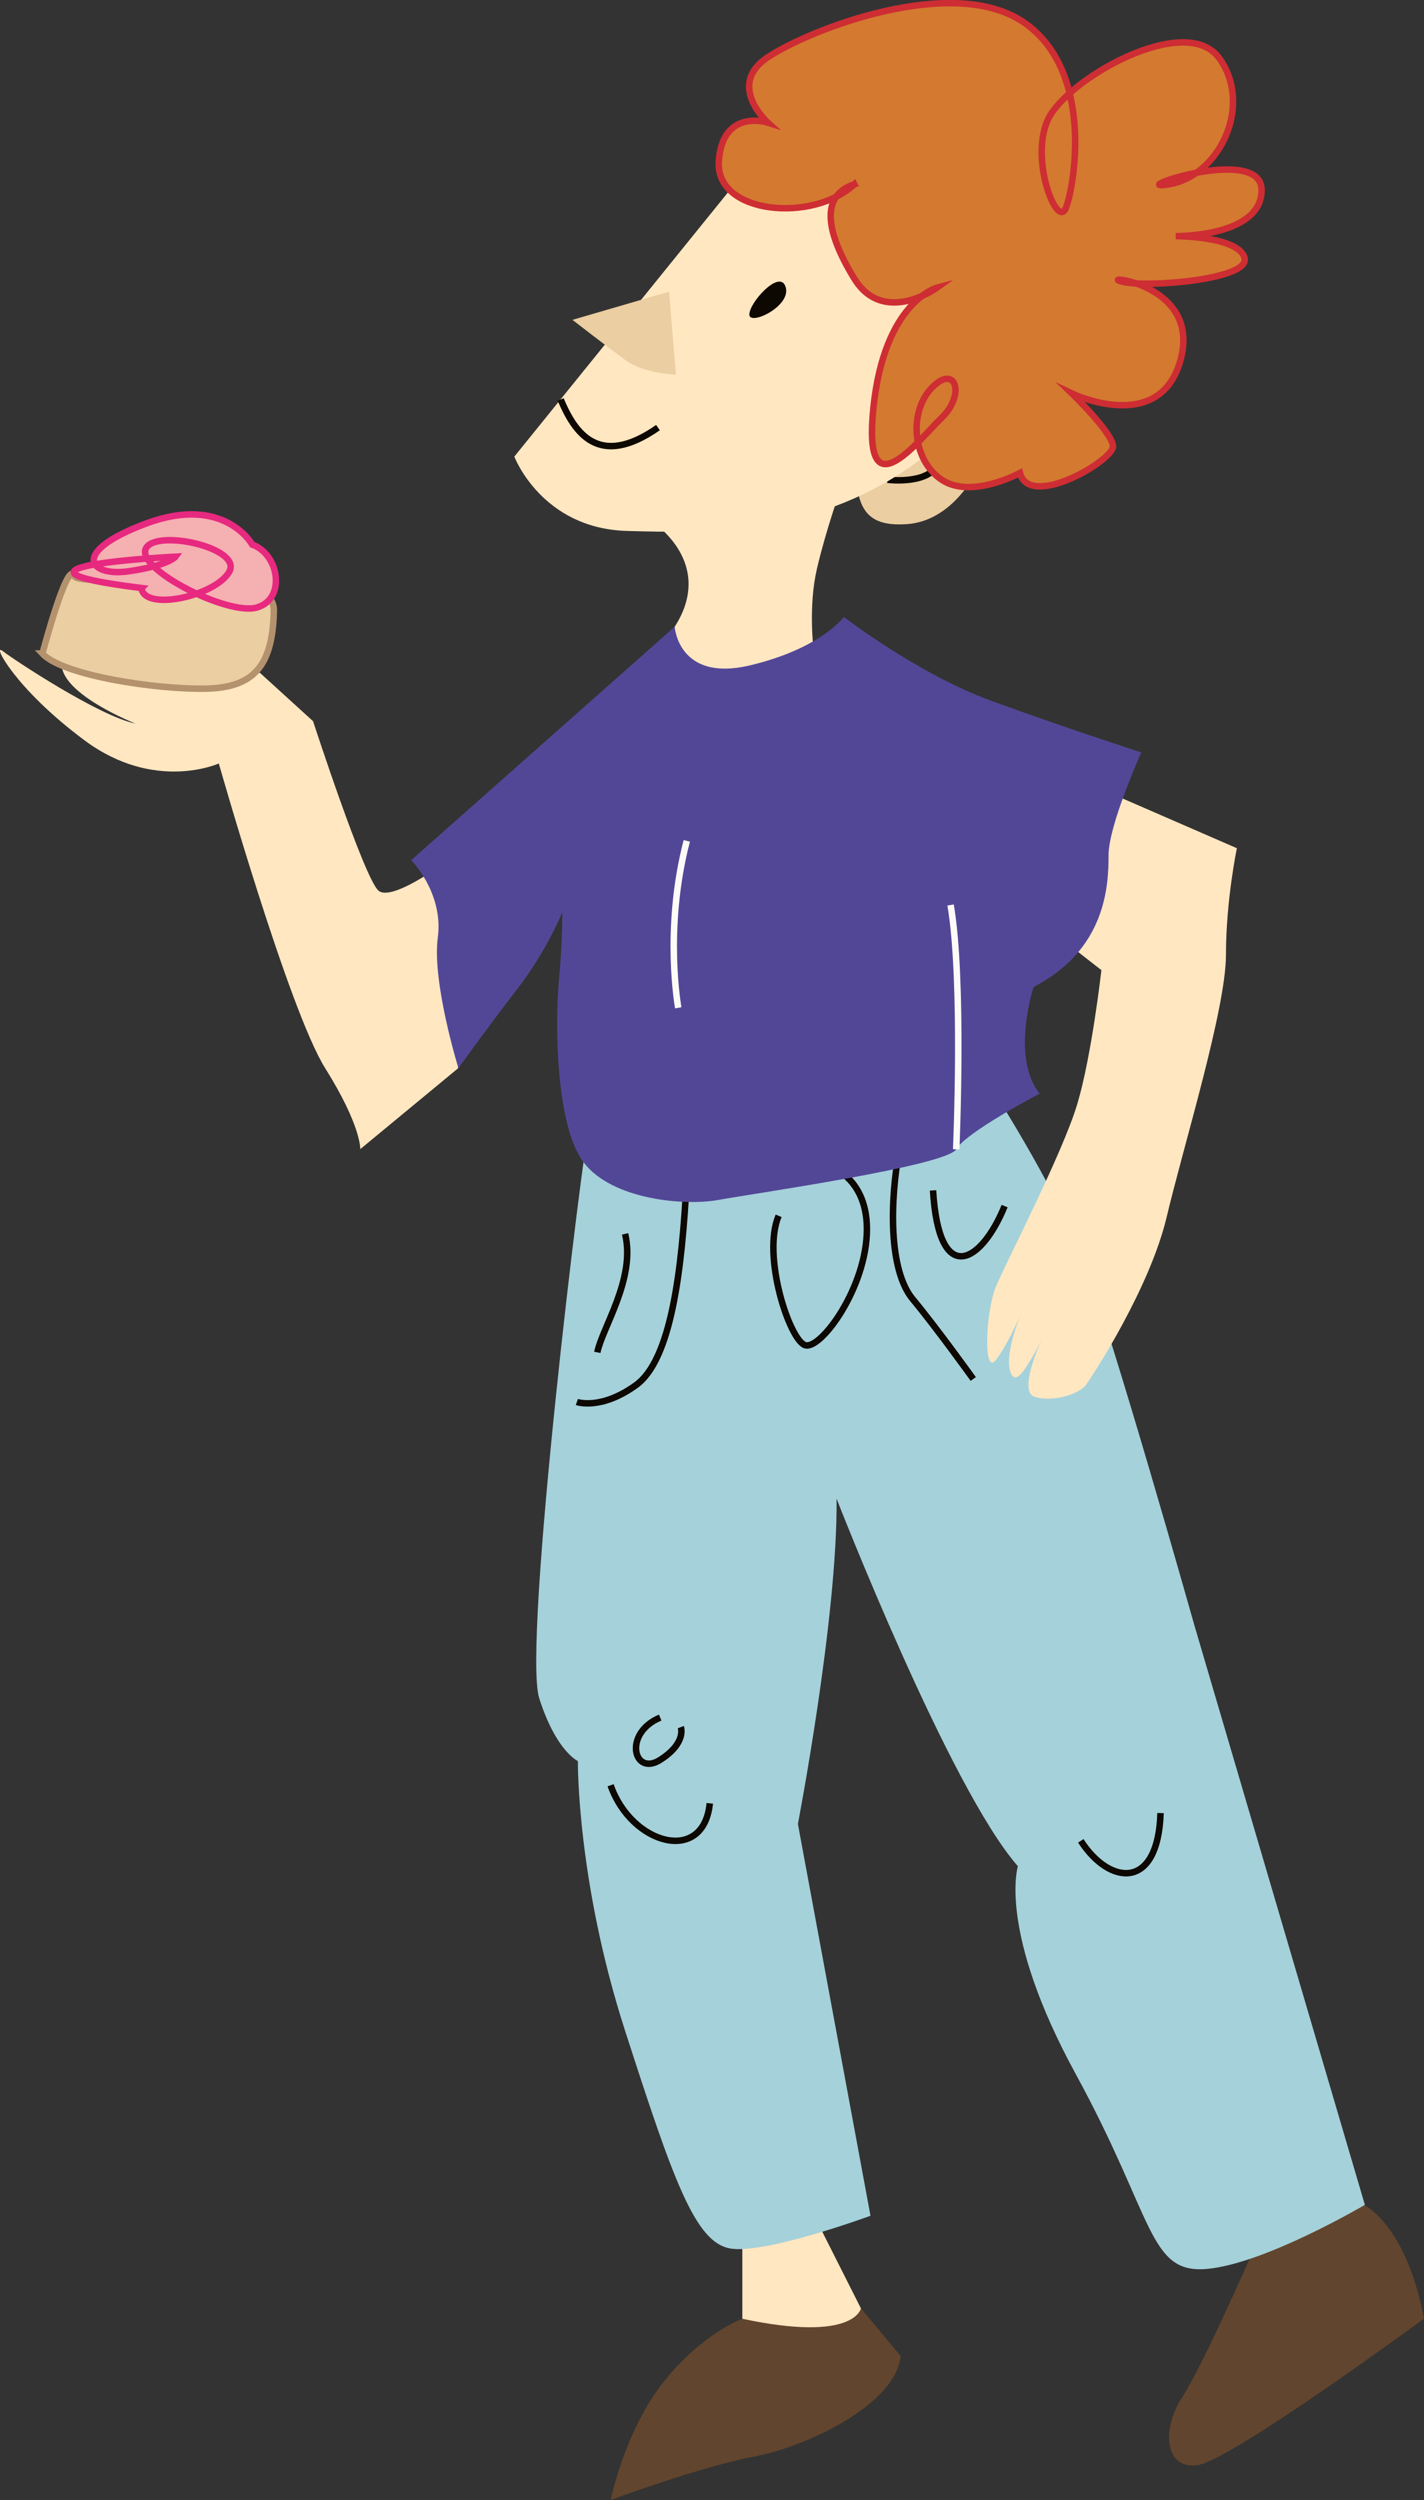
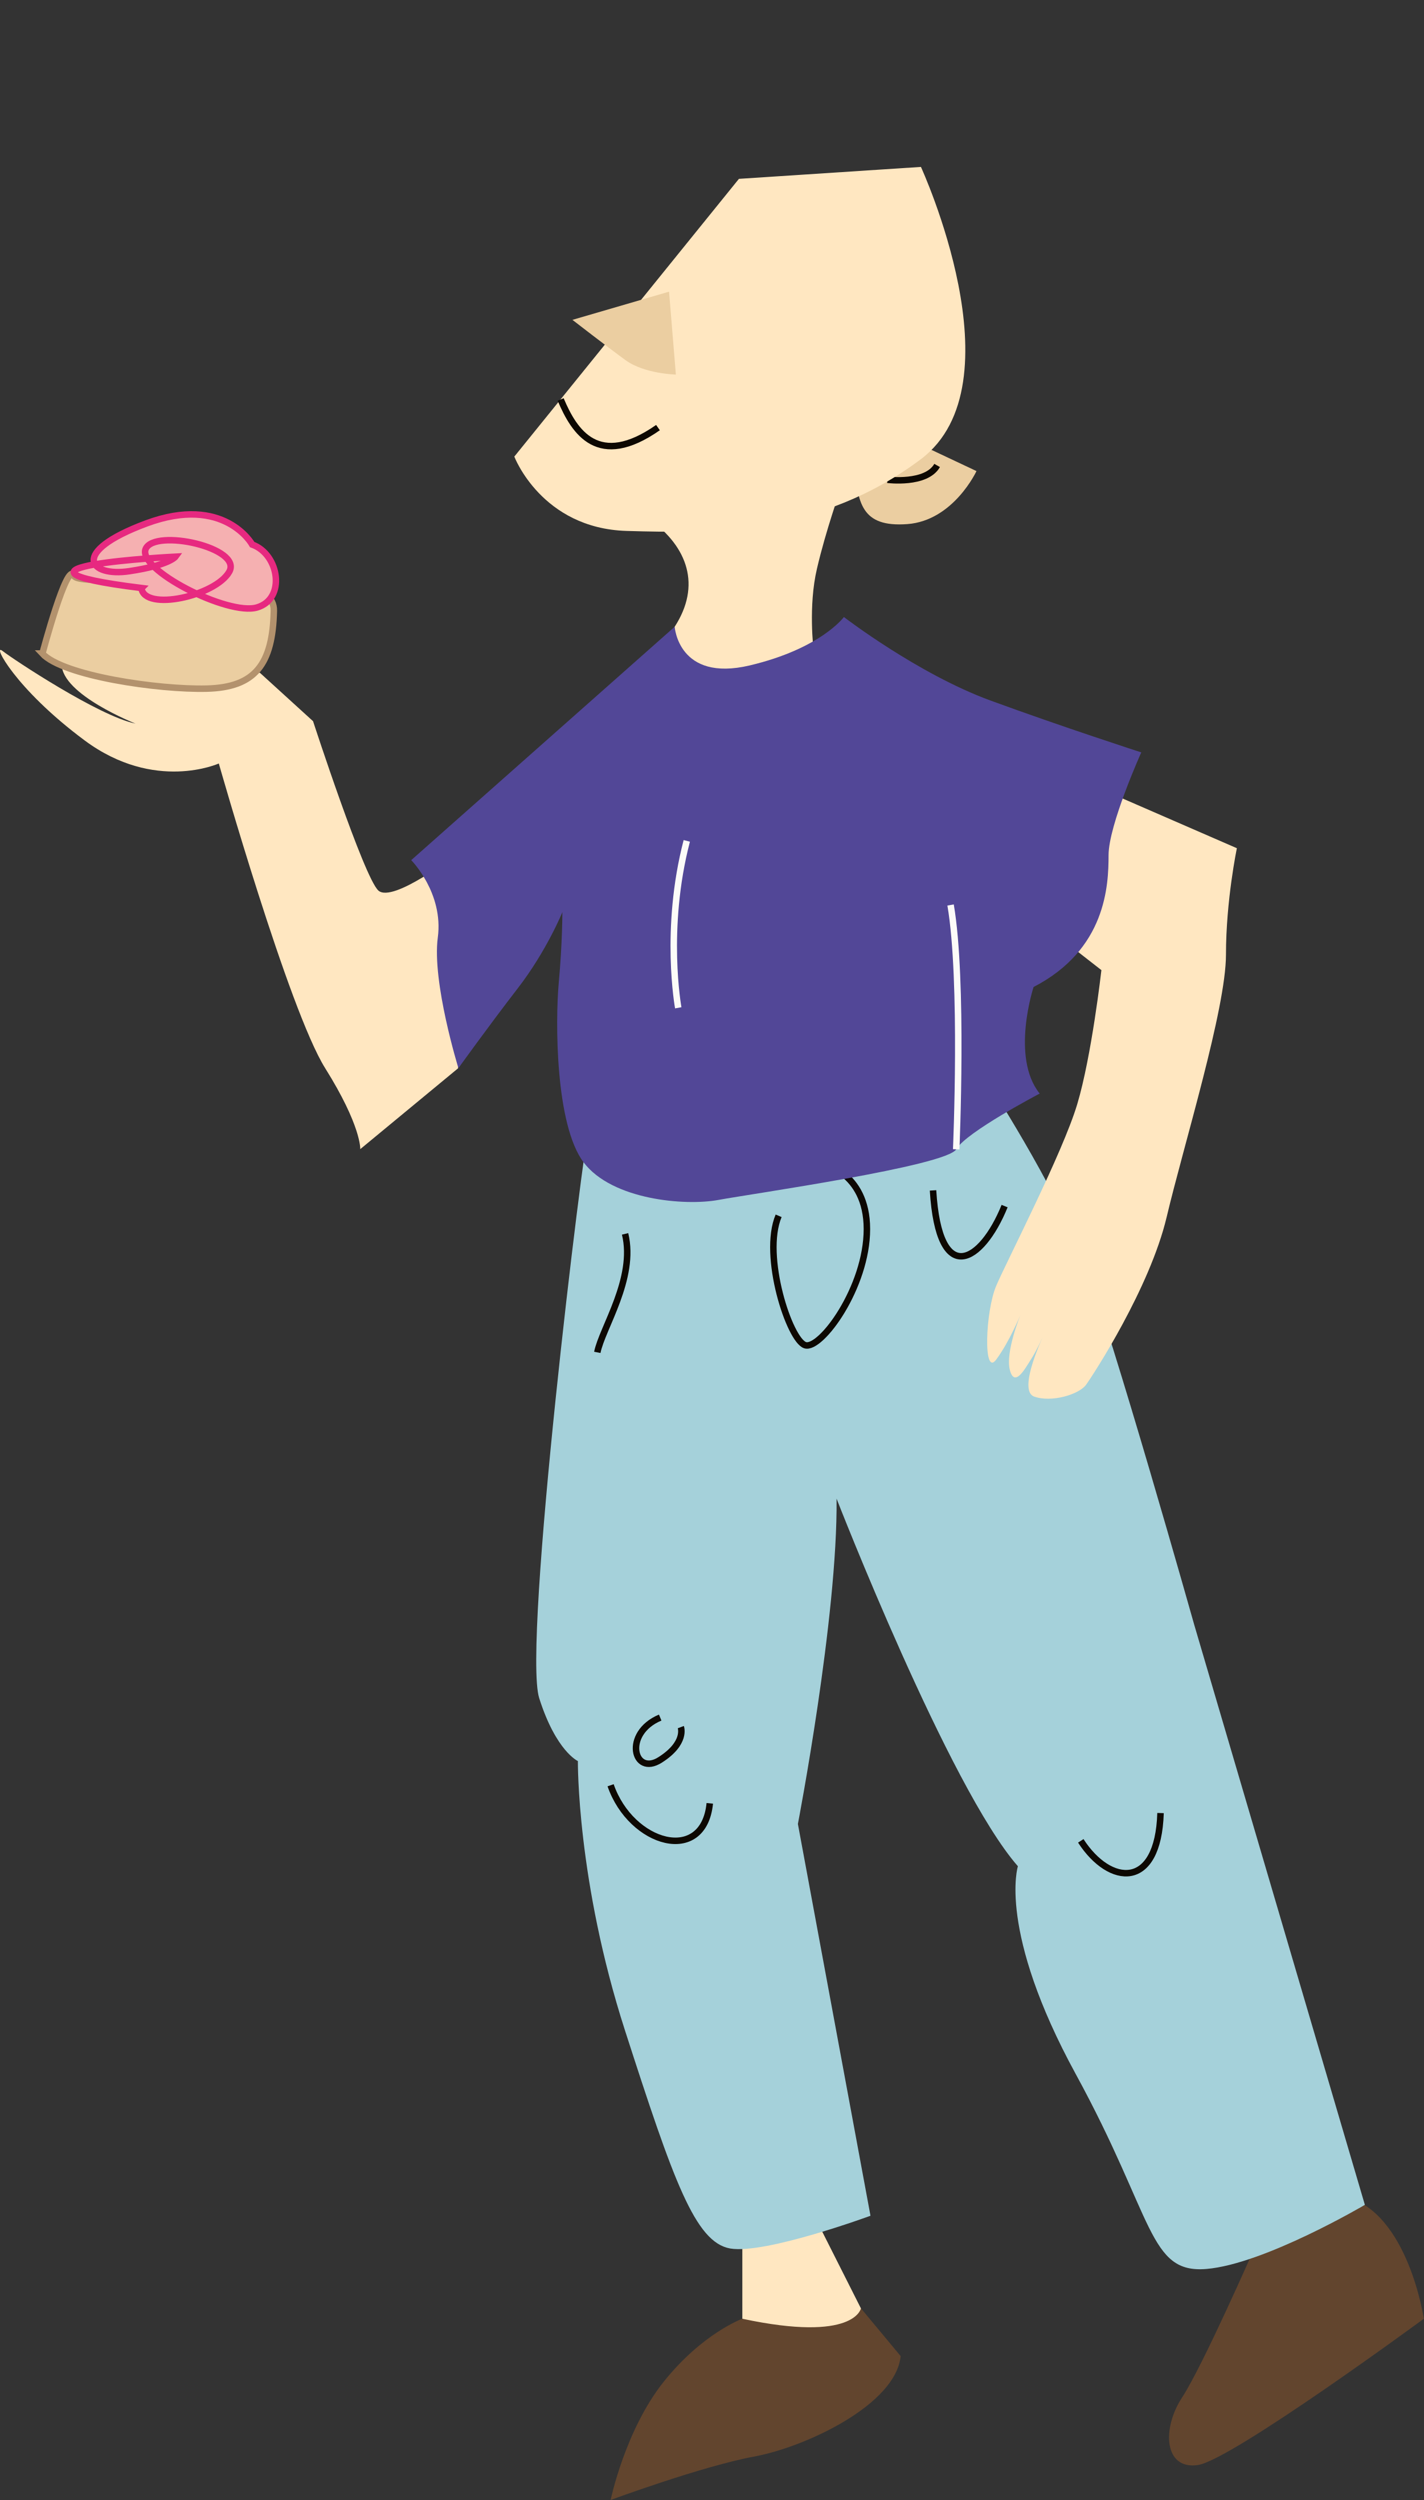
<svg xmlns="http://www.w3.org/2000/svg" id="_Слой_2" data-name="Слой 2" viewBox="0 0 83.56 146.63">
  <rect x="0" y="0" width="83.56" height="146.63" fill="#333333" stroke="none" />
  <defs>
    <style> .cls-1 { fill: #ffe7c1; } .cls-2, .cls-3 { fill: #ebcea1; } .cls-4 { fill: #a5d1da; } .cls-5 { fill: #0d0802; } .cls-6 { fill: #62452e; } .cls-7 { fill: #524797; } .cls-8 { stroke: #0d0802; } .cls-8, .cls-9 { fill: none; } .cls-8, .cls-9, .cls-10, .cls-3, .cls-11 { stroke-miterlimit: 10; stroke-width: .38px; } .cls-9 { stroke: #fcfbf8; } .cls-10 { fill: #d37a30; stroke: #ce2d34; } .cls-3 { stroke: #b3926d; } .cls-11 { fill: #f5b0b1; stroke: #e72980; } </style>
  </defs>
  <g id="_печать" data-name="печать">
    <g>
      <path class="cls-2" d="M50.13,27.23c.2,2.26,.4,3.71,3.11,3.51,2.71-.2,4.06-3.11,4.06-3.11l-4.46-2.1-2.71,1.7Z" />
      <path class="cls-8" d="M54.99,27.3c-.64,1.13-2.91,.84-2.91,.84" />
      <polygon class="cls-1" points="47.46 129.33 51.36 137.06 45.4 138.55 43.56 135.99 43.56 129.33 47.46 129.33" />
      <path class="cls-6" d="M35.83,146.63s5.39-1.99,8.44-2.55c3.05-.57,8.3-3.05,8.58-5.89l-2.33-2.8s-.36,2.02-6.96,.61c0,0-2.34,.85-4.61,3.69-2.27,2.84-3.12,6.95-3.12,6.95Z" />
      <path class="cls-6" d="M73.63,131.81s-3.05,6.95-4.26,8.8c-1.21,1.84-1.06,4.26,.92,3.97s13.26-8.58,13.26-8.58c0,0-.92-6.24-4.61-7.16-3.69-.92-5.32,2.98-5.32,2.98Z" />
      <path class="cls-4" d="M34.62,65.7c-.43,1.7-3.97,30.78-2.98,33.9,.99,3.12,2.27,3.69,2.27,3.69,0,0-.07,7.02,2.77,15.82,2.84,8.8,4.11,12.41,6.17,12.77,2.06,.35,8.23-1.92,8.23-1.92l-4.26-22.98s2.34-12.13,2.27-19.08c0,0,6.6,16.95,10.64,21.56,0,0-1.21,3.76,3.4,12.2,4.61,8.44,4.26,11.7,7.66,11.42s9.3-3.76,9.3-3.76l-10-33.98s-4.82-17.09-6.53-21.49c-1.7-4.4-5.67-10.5-5.67-10.5l-23.26,2.34Z" />
      <path class="cls-8" d="M35.83,104.71c1.21,3.48,5.46,4.68,5.82,1.06" />
      <path class="cls-8" d="M38.74,100.74c-2.2,.92-1.56,3.48,0,2.48,1.56-.99,1.21-1.92,1.21-1.92" />
      <path class="cls-8" d="M63.42,107.97c1.7,2.63,4.54,2.91,4.68-1.63" />
-       <path class="cls-8" d="M40.3,69.11c-.28,5.46-.92,10.64-2.98,12.13s-3.47,.99-3.47,.99" />
      <path class="cls-8" d="M45.69,71.31c-.99,2.34,.64,7.31,1.56,7.59,.92,.28,3.62-3.4,3.62-6.81s-2.74-3.9-2.74-3.9" />
-       <path class="cls-8" d="M52.78,67.4c-.57,3.05-.64,7.09,.78,8.8s3.55,4.68,3.55,4.68" />
      <path class="cls-8" d="M58.95,70.74c-1.35,3.33-3.85,4.82-4.2-.92" />
      <path class="cls-8" d="M36.68,72.37c.64,2.62-1.35,5.53-1.63,6.95" />
      <path class="cls-1" d="M26.89,62.65l-5.75,4.75s.07-1.35-2.06-4.75c-2.13-3.4-6.24-17.87-6.24-17.87,0,0-3.76,1.7-7.87-1.35C.86,40.38-.49,37.68,.15,38.18c.64,.5,5.67,3.83,7.8,4.26,0,0-4.33-1.7-4.33-3.48s11.63,.5,11.63,.5l3.12,2.84s2.98,9.15,3.83,9.93c.85,.78,4.68-2.2,4.68-2.2v12.63Z" />
      <path class="cls-1" d="M62.36,55.13l2.27,1.77s-.57,5.04-1.42,7.87c-.85,2.84-4.11,9.15-4.75,10.64-.64,1.49-.78,5.39,0,4.33,.78-1.06,1.42-2.62,1.42-2.62,0,0-.9,2.2-.62,3.24,.28,1.05,.89-.09,1.22-.6,.34-.51,.8-1.54,.8-1.54,0,0-1.61,3.32-.6,3.69,1.01,.37,2.64-.12,3.05-.69,.41-.57,3.74-5.66,4.73-9.84,.99-4.18,3.48-12.2,3.48-15.39s.64-6.24,.64-6.24l-9.29-4.04-.92,9.43Z" />
      <path class="cls-1" d="M38.1,30.45c2.27,1.63,3.05,3.9,1.49,6.31-1.56,2.41,3.19,4.18,3.19,4.18l4.96-2.83s-.32-2.56,.2-4.76c.51-2.2,1.37-4.62,1.37-4.62l-11.21,1.71Z" />
      <path class="cls-1" d="M43.36,10.49l-13.18,16.29s1.6,4.21,6.59,4.36c4.99,.15,11.4,.2,17.27-4.21,5.86-4.41,0-17.14,0-17.14l-10.68,.7Z" />
      <path class="cls-2" d="M39.25,17.11l-5.66,1.65s2,1.55,3.11,2.36,2.96,.85,2.96,.85l-.4-4.86Z" />
      <path class="cls-8" d="M32.9,23.43c.8,1.9,2.2,4.1,5.71,1.65" />
-       <path class="cls-5" d="M46.07,16.75c-.39-.89-2.1,1-2.1,1.7s2.61-.55,2.1-1.7Z" />
      <path class="cls-7" d="M61.01,64.14s-4.33,2.27-4.89,3.26c-.57,.99-12.03,2.62-13.97,2.98-1.94,.36-6.23,0-7.9-2.2-1.67-2.2-1.67-8.3-1.46-10.57,.21-2.27,.21-4.11,.21-4.11,0,0-.92,2.27-2.62,4.47-1.7,2.2-3.48,4.68-3.48,4.68,0,0-1.56-5.04-1.21-7.66,.35-2.62-1.56-4.54-1.56-4.54l15.46-13.69s.21,3.26,4.4,2.27c4.18-.99,5.53-2.84,5.53-2.84,0,0,4.33,3.33,8.58,4.89,4.26,1.56,8.87,3.05,8.87,3.05,0,0-1.92,4.26-1.92,6.03s-.14,5.53-4.4,7.73c0,0-1.35,4.11,.35,6.24Z" />
      <path class="cls-9" d="M55.78,53.08c.76,4.4,.33,14.33,.33,14.33" />
      <path class="cls-9" d="M40.3,49.32c-1.35,5.18-.5,9.79-.5,9.79" />
-       <path class="cls-10" d="M50.13,10.81c-2.41,2.27-8.16,1.77-7.95-1.35s2.87-2.27,2.87-2.27c0,0-2.45-2.2,0-3.83s10.82-4.89,15.01-2.06c4.18,2.84,2.98,9.69,2.48,10.91s-2.12-2.8-1.06-5.17c1.06-2.37,8.09-6.38,10.07-3.62,1.99,2.77,0,6.88-2.91,7.38s5.39-2.41,5.39,.35-5.04,2.7-5.04,2.7c0,0,3.69,0,4.04,1.28,.35,1.28-5.89,1.77-7.23,1.38-1.35-.39,4.68,.11,3.48,4.58-1.21,4.47-6.38,1.99-6.38,1.99,0,0,2.34,2.26,2.41,3.08,.07,.82-4.89,3.75-5.46,1.58,0,0-2.85,1.56-4.59,.4-1.74-1.16-1.95-3.99-.57-5.41,1.38-1.42,1.98,.41,.57,1.77-1.41,1.36-4.65,5.67-4.01-.57,.64-6.24,3.74-7.06,3.74-7.06,0,0-3.14,2.27-4.86-.53-1.72-2.8-1.97-4.89,0-5.53Z" />
      <path class="cls-3" d="M2.48,38.33c1.21,1.31,6.81,2.13,9.65,2.06,2.84-.07,3.87-1.42,3.94-4.57,.07-3.16-11.35-1.17-11.74-2.06-.39-.89-1.84,4.57-1.84,4.57Z" />
      <path class="cls-11" d="M8.3,34.5c.18,1.38,4.34,.46,5.15-.96s-4.37-2.55-4.9-1.35,4.82,3.94,6.53,3.44,1.31-3.12-.28-3.69c0,0-1.63-2.94-6.21-1.24-4.57,1.7-3.33,3.16-.99,2.8,2.34-.35,2.7-.85,2.7-.85,0,0-11.99,.6-1.99,1.84Z" />
    </g>
  </g>
</svg>